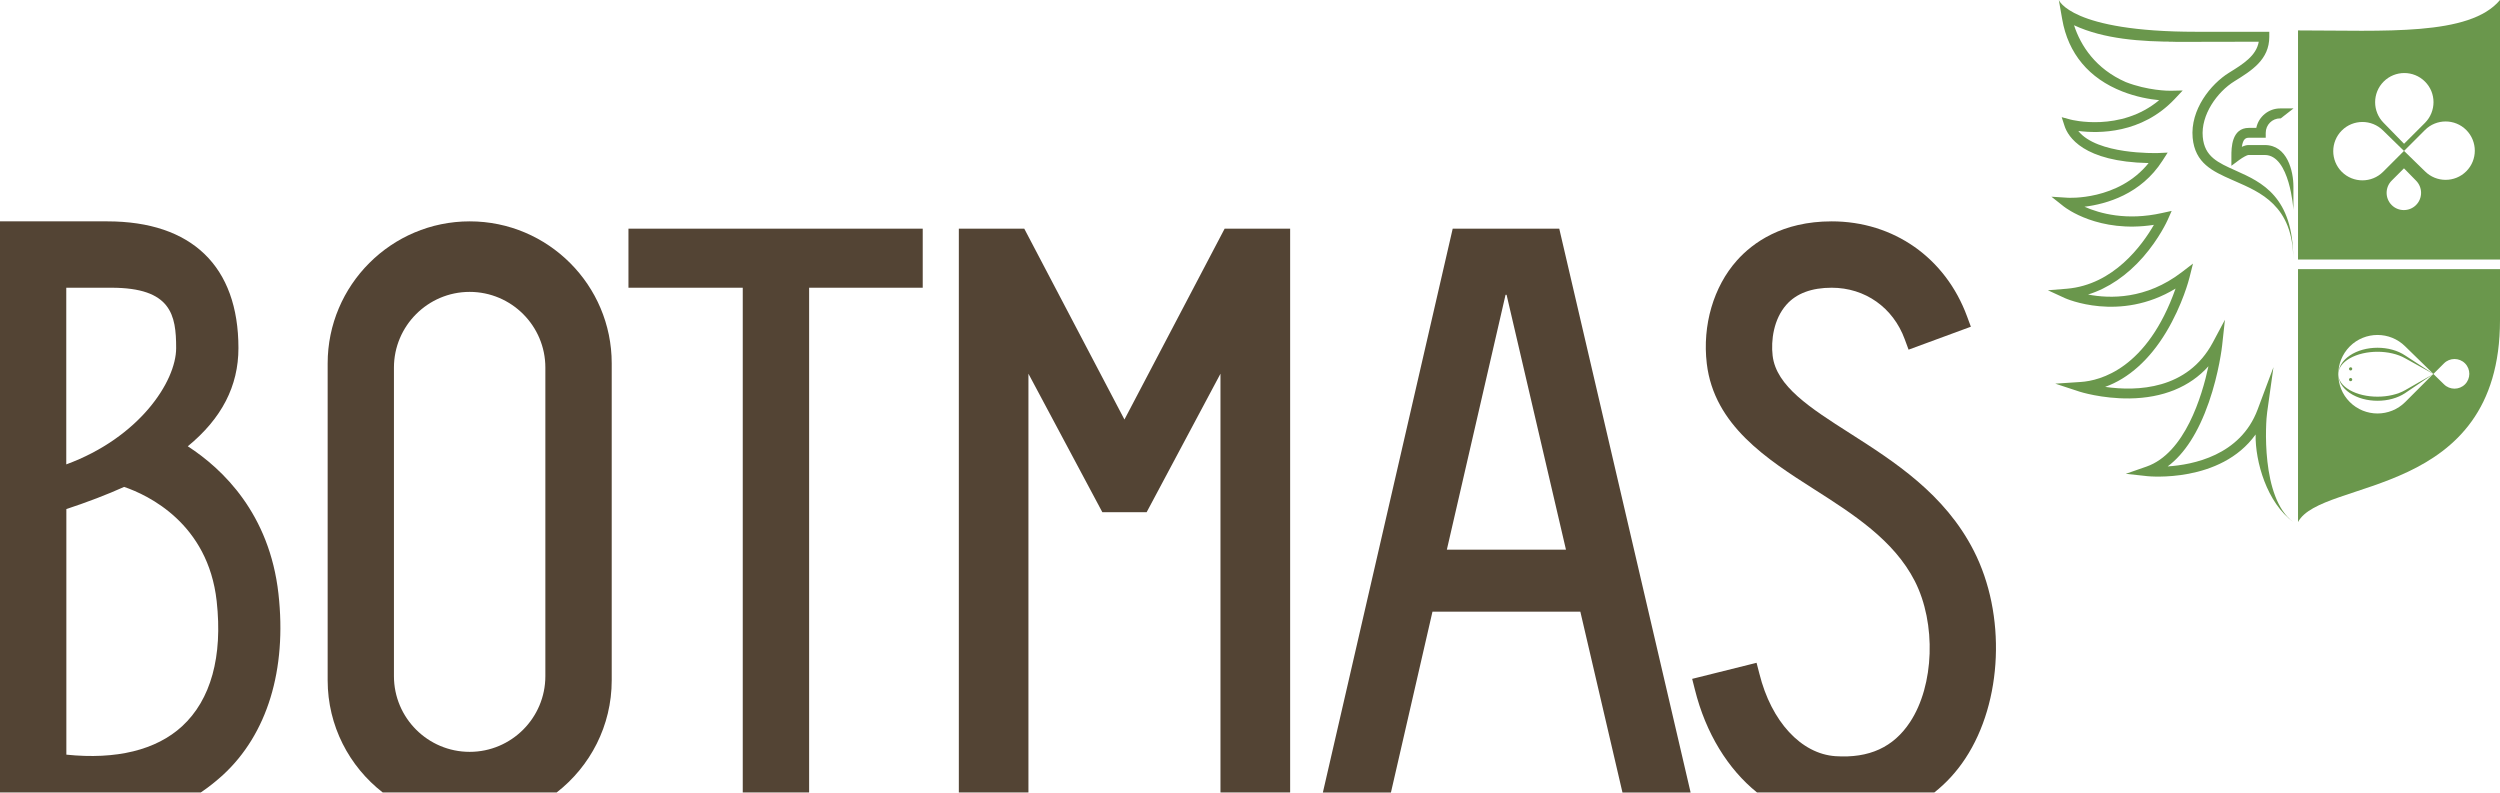
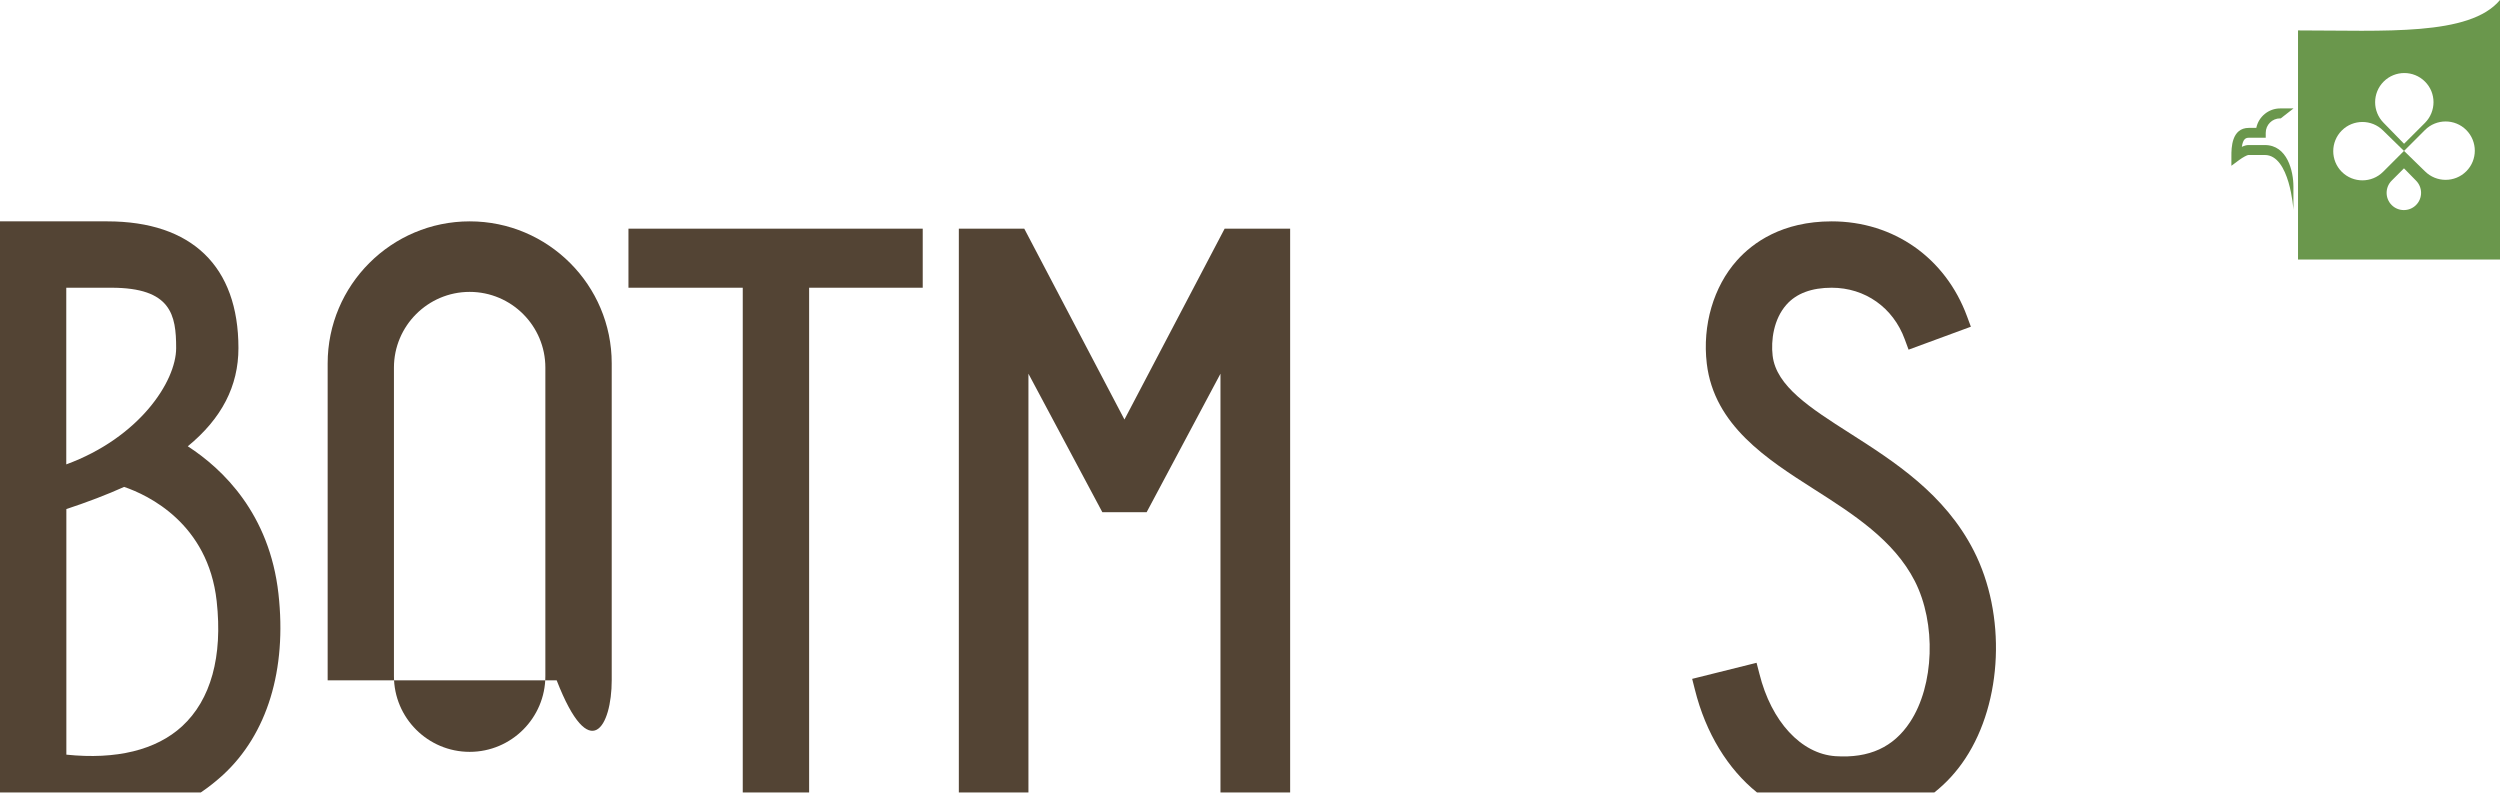
<svg xmlns="http://www.w3.org/2000/svg" width="208" height="66" viewBox="0 0 208 66" fill="none">
  <path d="M205.193 14.253C204.246 15.2 202.705 15.2 201.757 14.253L200.018 12.556C200.018 12.556 201.1 11.474 201.757 10.817C202.705 9.869 204.246 9.869 205.193 10.817C206.141 11.771 206.141 13.305 205.193 14.253ZM201.757 10.223C201.1 10.88 200.018 11.962 200.018 11.962L198.321 10.223C197.374 9.276 197.374 7.734 198.321 6.787C199.269 5.84 200.81 5.84 201.757 6.787C202.705 7.727 202.705 9.268 201.757 10.223ZM198.272 10.859L200.011 12.556L198.272 14.295C197.325 15.242 195.783 15.242 194.836 14.295C193.889 13.348 193.889 11.806 194.836 10.859C195.783 9.912 197.325 9.912 198.272 10.859ZM198.986 15.03C199.375 14.642 200.011 14.005 200.011 14.005L201.015 15.03C201.573 15.589 201.573 16.501 201.015 17.059C200.456 17.618 199.544 17.618 198.986 17.059C198.427 16.501 198.427 15.589 198.986 15.03ZM208 21.591V0C205.483 3.026 198.364 2.531 191.195 2.531V21.591H208Z" fill="#6A974C" />
-   <path d="M195.437 31.581C195.437 31.659 195.493 31.715 195.571 31.715C195.642 31.715 195.706 31.659 195.706 31.581C195.706 31.51 195.642 31.446 195.571 31.446C195.501 31.446 195.437 31.51 195.437 31.581ZM195.437 30.69C195.437 30.761 195.493 30.824 195.571 30.824C195.642 30.824 195.706 30.768 195.706 30.69C195.706 30.612 195.642 30.556 195.571 30.556C195.501 30.556 195.437 30.619 195.437 30.69ZM205.087 31.977C204.606 32.457 203.822 32.457 203.341 31.977L202.457 31.114C202.457 31.114 203.002 30.563 203.341 30.23C203.822 29.75 204.606 29.75 205.087 30.23C205.568 30.711 205.568 31.496 205.087 31.977ZM202.457 31.107L200.117 29.58C198.845 28.717 196.773 28.717 195.501 29.58C194.864 30.011 194.546 30.577 194.546 31.135C194.546 30.655 194.864 30.181 195.501 29.813C196.773 29.085 198.845 29.085 200.117 29.813L202.457 31.114C202.457 31.114 202.443 31.121 202.429 31.135C202.224 31.248 200.937 31.991 200.117 32.457C198.845 33.185 196.773 33.185 195.501 32.457C194.864 32.09 194.546 31.616 194.546 31.135C194.546 31.701 194.864 32.267 195.501 32.698C196.773 33.56 198.845 33.56 200.117 32.698C200.93 32.146 202.224 31.277 202.429 31.135C202.224 31.34 200.937 32.627 200.117 33.447C198.845 34.72 196.773 34.72 195.501 33.447C194.864 32.811 194.546 31.977 194.546 31.135C194.546 30.301 194.864 29.467 195.501 28.823C196.773 27.551 198.845 27.551 200.117 28.823L202.457 31.107ZM208 26.632V22.39H191.195V43.437C193.139 39.76 208 41.577 208 26.632Z" fill="#6A974C" />
-   <path d="M186.034 14.203C184.514 13.524 183.418 13.037 183.27 11.396C183.1 9.565 184.465 7.649 185.907 6.759C187.335 5.875 188.805 4.963 188.805 3.061V2.644H182.725C172.269 2.644 171.294 0 171.294 0L171.576 1.605C172.071 4.454 173.803 6.525 176.589 7.614C177.748 8.067 178.844 8.258 179.643 8.335C176.412 11.022 172.312 9.961 172.269 9.947L171.534 9.749L171.767 10.47C172.057 11.375 173.323 13.461 178.766 13.567C176.228 16.713 172.05 16.458 172.008 16.451L170.679 16.366L171.725 17.194C171.845 17.286 174.609 19.421 179.205 18.707C178.243 20.375 175.861 23.698 171.951 24.023L170.382 24.15L171.81 24.808C171.859 24.829 176.348 26.844 181.007 24.009C178.646 30.697 174.722 31.673 173.125 31.779L170.997 31.92L173.019 32.585C173.033 32.592 174.871 33.178 177.176 33.15C179.947 33.115 182.202 32.196 183.743 30.471C183.206 32.966 181.785 37.703 178.59 38.82L176.865 39.421L178.682 39.619C178.745 39.626 184.747 40.227 187.667 36.148C187.625 38.396 188.607 41.846 190.813 43.437C188.07 41.457 188.509 35.017 188.629 34.288L189.152 30.549L187.83 34.083C186.395 37.908 182.429 38.672 180.35 38.806C181.757 37.76 182.909 35.964 183.779 33.461C184.62 31.043 184.875 28.831 184.882 28.739L185.115 26.604L184.104 28.498C182.004 32.429 177.805 32.571 175.147 32.189C177.098 31.489 178.844 29.926 180.223 27.636C181.601 25.345 182.146 23.175 182.167 23.083L182.457 21.93L181.516 22.652C178.554 24.921 175.543 24.857 173.726 24.504C175.394 23.988 176.971 22.913 178.314 21.379C179.657 19.838 180.322 18.36 180.35 18.297L180.682 17.547L179.876 17.724C176.942 18.381 174.701 17.766 173.429 17.201C175.26 16.974 178.13 16.162 179.919 13.369L180.35 12.697L179.551 12.733C179.339 12.74 174.468 12.867 172.913 10.895C174.609 11.114 178.18 11.142 180.923 8.25L181.601 7.529L180.612 7.551C180.414 7.558 178.682 7.536 176.865 6.829C174.355 5.727 173.118 3.811 172.559 2.1C175.034 3.252 178.109 3.471 181.135 3.471C178.017 3.5 185.787 3.471 187.929 3.471C187.724 4.645 186.621 5.331 185.454 6.052C183.934 6.992 182.216 9.127 182.429 11.467C182.626 13.588 184.104 14.253 185.681 14.953L185.97 15.08C187.999 15.978 190.799 17.088 190.799 21.591C190.813 16.345 188.162 15.158 186.034 14.203Z" fill="#6A974C" />
  <path d="M188.431 12.068C188.028 12.068 187.893 12.068 187.752 12.068H187.717C187.589 12.068 187.441 12.068 187.066 12.068C186.918 12.068 186.734 12.118 186.522 12.217C186.621 11.524 186.875 11.46 187.109 11.46H188.509V11.05C188.509 10.386 189.046 9.848 189.71 9.848H189.76L190.82 9.021H189.71C188.749 9.021 187.915 9.707 187.724 10.64H187.109C185.652 10.64 185.652 12.337 185.652 12.973V13.793L186.31 13.305C186.614 13.079 186.974 12.895 187.066 12.895C187.441 12.895 187.589 12.895 187.724 12.895H187.759C187.9 12.895 188.035 12.895 188.431 12.895C190.509 12.895 190.813 17.42 190.813 17.462V15.525C190.813 14.246 190.311 12.068 188.431 12.068Z" fill="#6A974C" />
  <path d="M18.028 50.019C18.537 54.621 17.547 58.213 15.158 60.419C13.001 62.405 9.679 63.218 5.521 62.787V42.355C7.289 41.769 8.901 41.153 10.329 40.51C12.316 41.189 17.314 43.543 18.028 50.019ZM9.261 23.939C14.253 23.939 14.656 26.208 14.656 28.958C14.656 31.744 11.58 36.41 5.514 38.637V23.939H9.261ZM19.838 28.958C19.838 22.164 15.964 18.417 8.922 18.417H0V65.933H16.706C17.42 65.452 18.028 64.95 18.551 64.477C22.235 61.083 23.875 55.731 23.168 49.404C22.425 42.744 18.537 39.018 15.624 37.131C18.452 34.812 19.838 32.118 19.838 28.958Z" fill="#534434" />
-   <path d="M45.374 56.255C45.374 59.726 42.553 62.554 39.075 62.554C35.603 62.554 32.776 59.733 32.776 56.255V30.584C32.776 27.113 35.603 24.285 39.075 24.285C42.546 24.285 45.374 27.106 45.374 30.584V56.255ZM39.082 18.417C32.563 18.417 27.261 23.719 27.261 30.238V56.601C27.261 60.39 29.057 63.77 31.842 65.933H46.314C49.1 63.77 50.895 60.39 50.895 56.601V30.231C50.895 23.719 45.6 18.417 39.082 18.417Z" fill="#534434" />
+   <path d="M45.374 56.255C45.374 59.726 42.553 62.554 39.075 62.554C35.603 62.554 32.776 59.733 32.776 56.255V30.584C32.776 27.113 35.603 24.285 39.075 24.285C42.546 24.285 45.374 27.106 45.374 30.584V56.255ZM39.082 18.417C32.563 18.417 27.261 23.719 27.261 30.238V56.601H46.314C49.1 63.77 50.895 60.39 50.895 56.601V30.231C50.895 23.719 45.6 18.417 39.082 18.417Z" fill="#534434" />
  <path d="M67.319 23.939H76.771V19.025H52.288V23.939H61.797V65.933H67.319V23.939Z" fill="#534434" />
  <path d="M107.34 19.025H101.89L93.554 34.904L85.219 19.025H79.775V65.933H85.566V31.093L91.716 42.617H95.4L101.543 31.093V65.933H107.34V19.025Z" fill="#534434" />
-   <path d="M120.377 45.735L125.262 24.525H125.347L130.289 45.735H120.377ZM129.73 19.025H120.865L110.062 65.94H115.725L119.182 50.889H131.484L134.99 65.94H140.66L129.73 19.025Z" fill="#534434" />
  <path d="M153.902 36.042C150.622 33.949 147.78 32.132 147.483 29.594C147.334 28.329 147.56 26.554 148.635 25.345C149.462 24.412 150.728 23.939 152.396 23.939C155.175 23.939 157.508 25.586 158.476 28.23L158.794 29.092L163.976 27.183L163.658 26.321C161.863 21.45 157.55 18.417 152.396 18.417C148.275 18.417 145.828 20.192 144.506 21.676C142.562 23.861 141.629 27.063 142.004 30.245C142.612 35.392 147.03 38.212 150.94 40.708C154.199 42.786 157.571 44.943 159.31 48.343C161.106 51.864 160.936 57.018 158.915 60.079C157.536 62.172 155.514 63.098 152.714 62.914C149.858 62.723 147.37 60.03 146.38 56.049L146.146 55.145L140.788 56.481L141.014 57.371C141.919 61.012 143.771 63.989 146.182 65.933H160.936C161.919 65.155 162.789 64.215 163.517 63.105C166.628 58.389 166.925 51.115 164.217 45.819C161.799 41.083 157.607 38.41 153.902 36.042Z" fill="#534434" />
</svg>